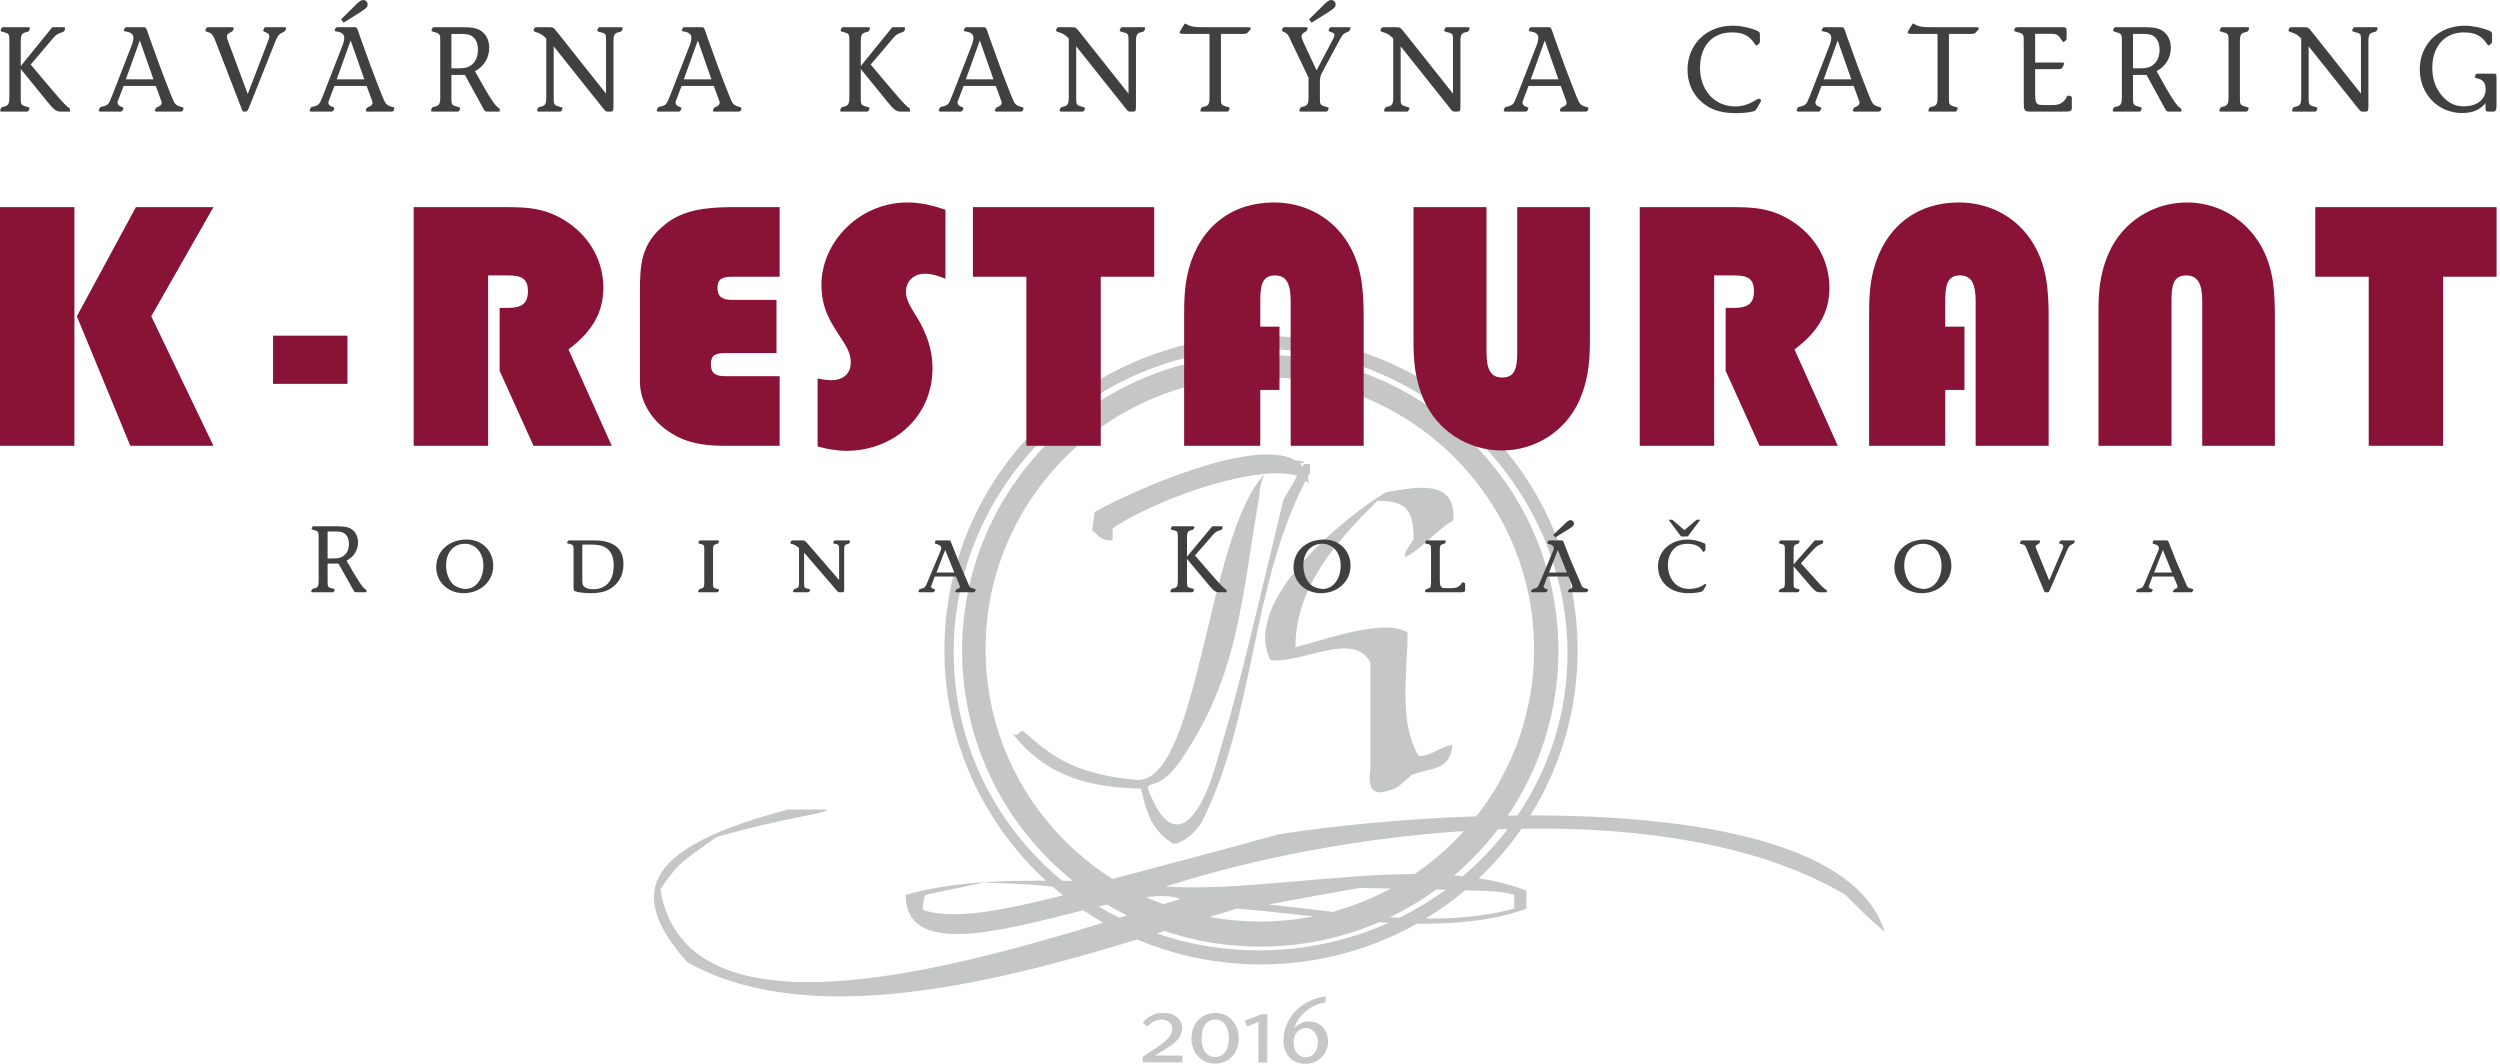
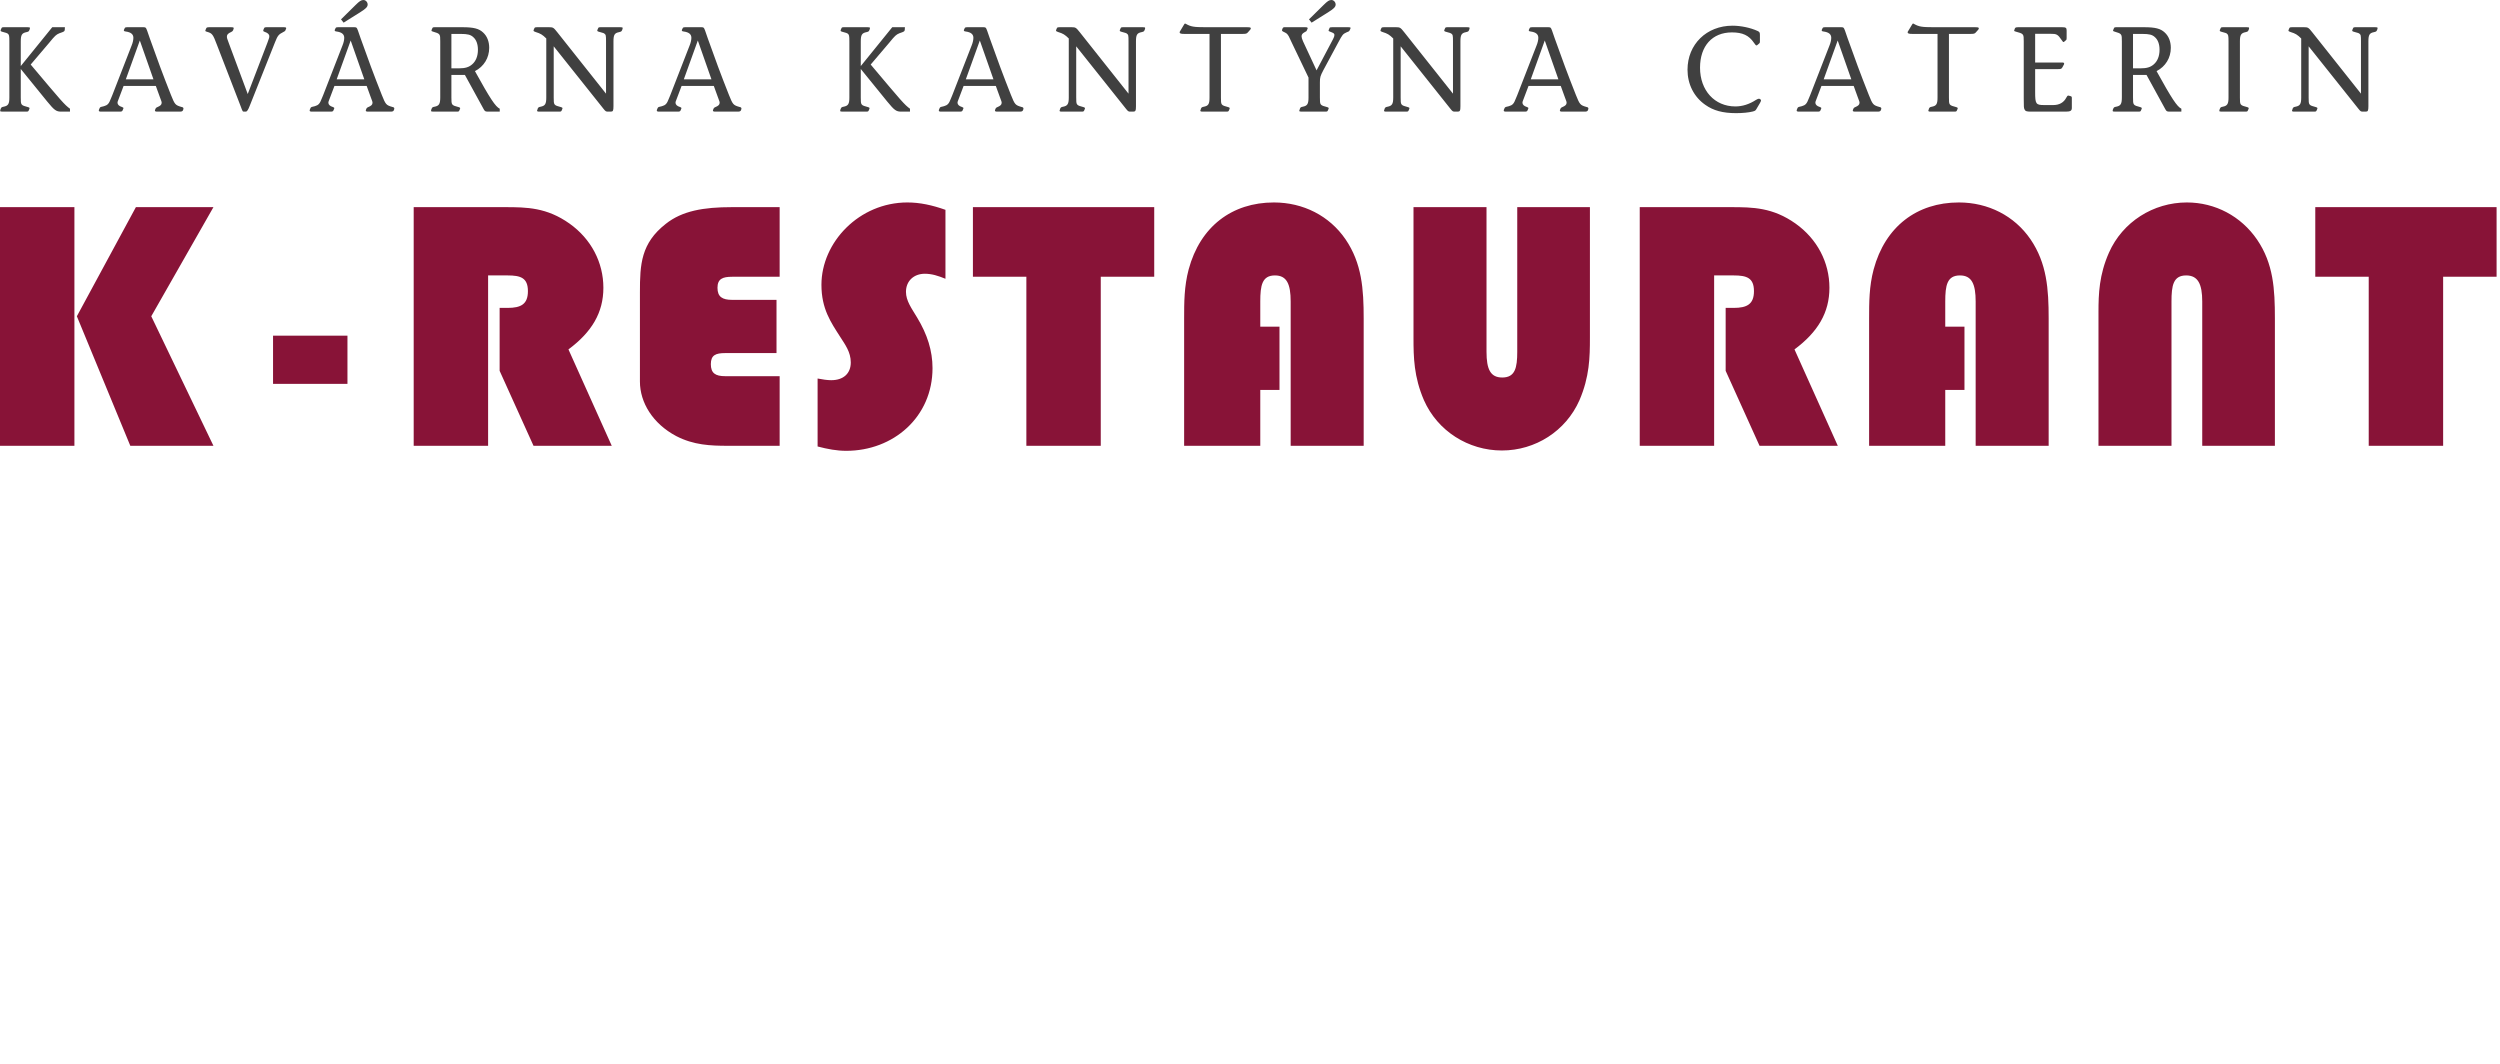
<svg xmlns="http://www.w3.org/2000/svg" width="235" height="100" viewBox="0 0 235 100" fill="none">
-   <path fill-rule="evenodd" clip-rule="evenodd" d="M127.804 83.468C124.806 83.985 122.038 84.502 119.27 85.02C121.204 85.223 123.216 85.48 125.263 85.713C127.183 85.189 129.015 84.451 130.729 83.525L127.804 83.468ZM130.658 86.218C130.957 86.237 131.255 86.254 131.554 86.269C133.084 85.514 134.536 84.629 135.895 83.635L135.013 83.614C133.649 84.606 132.193 85.48 130.658 86.218ZM134.023 86.343C136.896 86.361 139.709 86.121 142.335 85.408V84.115C141.464 83.87 141.139 83.779 137.736 83.682C136.57 84.659 135.33 85.55 134.023 86.343ZM118.536 90.655C114.409 90.655 110.478 89.821 106.905 88.312C93.485 92.407 75.981 96.83 64.607 90.452C58.379 83.468 61.378 79.459 74.063 76.096H77.754C77.754 76.484 73.602 76.872 67.374 78.682C63.684 81.269 63.684 81.269 62.07 83.597C64.424 97.796 88.161 91.481 103.711 86.733C103.07 86.366 102.444 85.976 101.833 85.565C94.234 87.458 85.135 90.076 85.135 84.115C89.41 82.916 93.804 82.769 98.315 82.784C92.449 77.386 88.776 69.674 88.776 61.11C88.776 44.796 102.103 31.565 118.536 31.565C134.971 31.565 148.298 44.796 148.298 61.11C148.298 66.809 146.669 72.132 143.852 76.646C159.066 76.643 174.536 79.094 177.163 87.606C175.779 86.443 174.626 85.278 173.473 84.115C165.547 79.415 154.452 77.71 143.027 77.895C141.849 79.586 140.499 81.15 139 82.559C140.591 82.806 142.098 83.18 143.488 83.727V85.408C140.493 86.527 136.927 86.865 133.196 86.825C128.868 89.263 123.866 90.655 118.536 90.655ZM99.926 84.164C99.601 83.905 99.282 83.639 98.969 83.368C97.743 83.175 96.365 83.116 92.514 82.95C90.669 83.338 88.825 83.727 86.98 84.115C86.749 84.631 86.749 85.149 86.749 85.537C90.231 86.685 96.076 85.081 99.926 84.164ZM118.322 89.334C114.948 89.334 111.725 88.774 108.737 87.747L109.47 87.519C112.294 88.468 115.318 88.984 118.463 88.984C122.431 88.984 126.206 88.163 129.626 86.686C129.934 86.706 130.243 86.724 130.55 86.74C126.833 88.404 122.691 89.334 118.322 89.334ZM105.213 86.272C104.553 85.942 103.909 85.588 103.281 85.21C103.542 85.148 103.801 85.088 104.057 85.028C104.667 85.392 105.292 85.733 105.932 86.051L105.213 86.272ZM101.241 83.864L101.206 83.839L101.279 83.856L101.241 83.864ZM99.853 82.793C93.586 77.644 89.646 69.92 89.646 61.32C89.646 45.907 102.368 32.792 118.394 32.792C134.42 32.792 147.345 46.011 147.345 61.423C147.345 67.041 145.616 72.271 142.645 76.651C142.342 76.653 142.041 76.657 141.739 76.662C144.74 72.232 146.491 66.898 146.491 61.16C146.491 45.796 133.94 33.337 118.463 33.337C102.988 33.337 90.437 45.796 90.437 61.16C90.437 69.902 94.501 77.702 100.855 82.803L99.853 82.793ZM141.728 77.924C140.487 79.548 139.07 81.037 137.501 82.367C137.233 82.34 136.963 82.314 136.691 82.293C138.214 80.997 139.594 79.542 140.808 77.955C141.114 77.943 141.421 77.933 141.728 77.924ZM118.423 35.435C132.659 35.435 144.204 46.897 144.204 61.031C144.204 66.948 142.18 72.398 138.78 76.733C131.76 76.97 125.115 77.657 120.192 78.424C114.919 79.902 109.646 81.263 104.571 82.62C97.398 78.074 92.641 70.102 92.641 61.031C92.641 46.897 104.186 35.435 118.423 35.435ZM137.613 78.119C136.236 79.642 134.677 81 132.971 82.16C125.215 82.18 116.523 83.771 109.583 83.338C117.549 80.77 127.536 78.781 137.613 78.119ZM123.462 86.135C121.832 86.456 120.147 86.625 118.423 86.625C116.81 86.625 115.232 86.477 113.702 86.196C114.595 85.918 115.454 85.653 116.272 85.408C118.496 85.581 120.936 85.866 123.462 86.135ZM109.351 84.994C108.809 84.791 108.275 84.572 107.751 84.335C109.111 84.17 110.227 84.187 110.966 84.502C110.454 84.656 109.912 84.821 109.351 84.994ZM130.366 74.363C129.173 74.725 128.508 74.311 128.825 72.19V62.289C127.285 59.23 122.258 62.45 119.42 62.048C116.663 56.574 126.231 48.686 130.285 46.271C132.799 45.868 136.934 44.822 136.61 48.928C134.906 49.894 133.609 51.664 132.068 52.388C132.068 51.905 132.068 51.905 132.879 50.698C132.879 47.881 132.15 47.076 129.474 47.076C125.663 50.859 121.772 55.125 121.772 60.84C124.123 60.276 130.123 58.023 132.312 59.472C132.312 63.094 131.421 67.924 133.366 71.063C134.582 71.063 135.393 70.177 136.528 70.016C136.285 72.431 134.744 72.109 132.717 72.833C131.258 74.121 131.258 74.121 130.366 74.363ZM110.096 79.192C108.15 77.905 107.745 76.214 107.258 74.121C100.179 74.046 97.182 71.45 95.238 69.014C95.894 69.27 95.81 68.416 96.319 68.85C98.544 70.744 100.647 72.785 106.967 73.325C112.758 73.234 113.419 50.271 118.891 44.547C114.569 44.942 108.101 47.315 104.588 49.665V50.804C103.588 50.825 103.434 50.519 102.665 49.861C102.742 49.314 102.819 48.766 102.896 48.13C106.205 46.244 117.872 41.013 121.759 43.271C122.023 43.287 122.297 43.336 122.58 43.418C122.548 43.541 122.385 43.558 122.141 43.54C122.253 43.634 122.355 43.737 122.447 43.85L122.582 43.615H123.15V44.42C123.074 44.555 123 44.691 122.926 44.827C122.978 45.033 123.013 45.254 123.025 45.495C122.949 45.376 122.854 45.268 122.744 45.171C117.581 55.026 117.996 67.213 113.015 77.18C112.026 78.888 110.323 79.613 110.096 79.192ZM118.894 44.547C118.616 45.033 118.42 45.722 118.364 46.697C116.742 55.954 116.501 63.014 111.474 70.741C109.257 74.32 108.121 73.389 107.877 74.033C110.012 79.964 112.589 77.602 114.231 72.109C116.42 64.623 116.42 64.623 120.636 46.995L121.938 44.734C121.174 44.481 120.121 44.435 118.894 44.547Z" fill="#C5C6C6" />
  <path d="M0 41.905H6.995V19.472H0V41.905ZM12.249 41.905H20.064L14.219 29.729L20.064 19.472H12.774L7.225 29.729L12.249 41.905ZM25.666 36.084H32.661V31.554H25.666V36.084ZM46.965 28.942V34.858L50.151 41.905H57.505L53.434 32.844C55.634 31.208 56.718 29.383 56.718 27.054C56.718 24.664 55.568 22.461 53.532 21.014C51.397 19.503 49.526 19.472 47.457 19.472H38.887V41.905H45.882V25.89H47.72C48.935 25.89 49.624 26.111 49.624 27.369C49.624 28.596 48.968 28.942 47.72 28.942H46.965ZM73.287 41.905V35.361H68.164C67.245 35.361 66.819 35.077 66.819 34.228C66.819 33.379 67.278 33.19 68.164 33.19H72.992V28.187H68.822C67.903 28.187 67.443 27.904 67.443 27.054C67.443 26.205 67.935 26.016 68.822 26.016H73.287V19.472H68.788C66.129 19.472 64.126 19.818 62.582 21.044C60.251 22.869 60.153 24.852 60.153 27.463V35.864C60.153 37.846 61.367 39.829 63.568 40.993C65.21 41.842 66.785 41.905 68.427 41.905H73.287ZM76.854 41.968C77.806 42.219 78.66 42.377 79.547 42.377C83.98 42.377 87.657 39.199 87.657 34.605C87.657 32.969 87.165 31.428 86.213 29.855C85.687 28.974 85.161 28.282 85.161 27.432C85.161 26.425 85.884 25.733 86.936 25.733C87.592 25.733 88.183 25.922 88.873 26.205V19.724C87.625 19.283 86.475 19.031 85.294 19.031C80.761 19.031 77.215 22.776 77.215 26.771C77.215 29.037 78.102 30.295 78.988 31.679C79.448 32.403 79.973 33.095 79.973 34.071C79.973 35.109 79.284 35.738 78.134 35.738C77.774 35.738 77.346 35.675 76.854 35.581V41.968ZM91.454 26.016H96.478V41.905H103.472V26.016H108.497V19.472H91.454V26.016ZM111.308 41.905H118.466V36.651H120.272V30.704H118.466V28.344C118.466 26.834 118.63 25.89 119.845 25.89C120.962 25.89 121.323 26.708 121.323 28.344V41.905H128.186V29.949C128.186 27.18 128.022 24.758 126.478 22.492C124.968 20.289 122.505 19.031 119.747 19.031C115.807 19.031 112.818 21.297 111.734 25.324C111.308 26.928 111.308 28.439 111.308 29.949V41.905ZM149.452 19.472H142.621V33.064C142.621 34.574 142.424 35.486 141.209 35.486C140.093 35.486 139.732 34.7 139.732 33.064V19.472H132.869V31.774C132.869 33.568 132.901 35.423 133.854 37.627C135.135 40.521 138.024 42.346 141.177 42.346C144.329 42.346 147.186 40.521 148.466 37.627C149.418 35.423 149.452 33.568 149.452 31.774V19.472ZM162.212 28.942V34.858L165.397 41.905H172.753L168.682 32.844C170.882 31.208 171.966 29.383 171.966 27.054C171.966 24.664 170.816 22.461 168.78 21.014C166.645 19.503 164.773 19.472 162.705 19.472H154.135V41.905H161.129V25.89H162.968C164.183 25.89 164.872 26.111 164.872 27.369C164.872 28.596 164.216 28.942 162.968 28.942H162.212ZM175.696 41.905H182.854V36.651H184.66V30.704H182.854V28.344C182.854 26.834 183.018 25.89 184.234 25.89C185.35 25.89 185.712 26.708 185.712 28.344V41.905H192.574V29.949C192.574 27.18 192.41 24.758 190.867 22.492C189.356 20.289 186.893 19.031 184.135 19.031C180.195 19.031 177.206 21.297 176.123 25.324C175.696 26.928 175.696 28.439 175.696 29.949V41.905ZM197.257 41.905H204.12V28.344C204.12 26.834 204.284 25.89 205.5 25.89C206.616 25.89 207.01 26.708 207.01 28.344V41.905H213.84V29.949C213.84 27.18 213.709 24.789 212.165 22.523C210.655 20.321 208.224 19.031 205.565 19.031C202.412 19.031 199.523 20.856 198.242 23.75C197.323 25.827 197.257 27.62 197.257 29.32V41.905ZM217.636 26.016H222.66V41.905H229.655V26.016H234.679V19.472H217.636V26.016Z" fill="#881337" />
  <path d="M1.952 6.211V3.89C1.952 3.284 2.058 3.105 2.488 3.022C2.675 2.974 2.698 2.963 2.756 2.844L2.803 2.725C2.815 2.701 2.815 2.664 2.815 2.641C2.815 2.57 2.768 2.558 2.594 2.558H0.391C0.193 2.558 0.17 2.57 0.123 2.688L0.076 2.796C0.064 2.831 0.053 2.855 0.053 2.879C0.053 2.915 0.087 2.95 0.17 2.974C0.635 3.105 0.647 3.105 0.717 3.153C0.857 3.26 0.88 3.343 0.88 3.89V9.161C0.88 9.767 0.775 9.946 0.344 10.029C0.158 10.065 0.134 10.089 0.076 10.207L0.03 10.326C0.018 10.35 0.018 10.387 0.018 10.41C0.018 10.482 0.064 10.493 0.24 10.493H2.442C2.628 10.493 2.663 10.482 2.709 10.363L2.756 10.255C2.768 10.22 2.779 10.196 2.779 10.172C2.779 10.136 2.745 10.101 2.663 10.077C1.952 9.886 1.952 9.886 1.952 9.161V6.484L4.446 9.554C5.11 10.363 5.285 10.493 5.752 10.493H6.579V10.22C6.066 9.851 5.786 9.517 2.885 6.068L4.644 3.998C5.169 3.355 5.273 3.26 5.576 3.129C6.066 2.963 6.066 2.95 6.089 2.784L6.1 2.558H4.912L1.952 6.211ZM14.648 8.078L14.997 9.042C15.195 9.565 15.195 9.565 15.195 9.673C15.195 9.839 15.067 9.957 14.799 10.065C14.694 10.113 14.671 10.125 14.624 10.207L14.565 10.363V10.398C14.565 10.469 14.635 10.493 14.799 10.493H16.862C17.083 10.493 17.152 10.469 17.199 10.363L17.235 10.267C17.246 10.243 17.246 10.22 17.246 10.196C17.235 10.113 17.188 10.077 17.059 10.053C16.477 9.886 16.43 9.827 16.069 8.923C15.323 7.043 14.729 5.437 14.077 3.593C13.797 2.784 13.797 2.772 13.75 2.688C13.692 2.582 13.645 2.558 13.471 2.558H12.025C11.781 2.558 11.746 2.57 11.7 2.701L11.653 2.796C11.641 2.82 11.641 2.844 11.641 2.855C11.641 2.915 11.7 2.95 11.827 2.963C12.317 3.033 12.538 3.224 12.538 3.557C12.538 3.748 12.48 4.022 12.375 4.271L10.557 8.946L10.417 9.28C10.243 9.744 10.114 9.886 9.776 9.981C9.672 10.005 9.566 10.029 9.486 10.053C9.403 10.089 9.392 10.101 9.357 10.183L9.299 10.326C9.287 10.35 9.287 10.374 9.287 10.387C9.287 10.469 9.357 10.493 9.52 10.493H11.244C11.431 10.493 11.489 10.469 11.524 10.374L11.571 10.267C11.606 10.183 11.606 10.183 11.606 10.172C11.606 10.125 11.559 10.089 11.454 10.053C11.198 9.981 11.046 9.827 11.046 9.66C11.046 9.601 11.057 9.541 11.104 9.435L11.617 8.078H14.648ZM14.426 7.46H11.827L13.144 3.807L14.426 7.46ZM23.287 8.84L21.527 4.105C21.341 3.616 21.329 3.569 21.329 3.438C21.329 3.248 21.435 3.141 21.749 2.998C21.853 2.939 21.865 2.927 21.912 2.844L21.947 2.736C21.959 2.712 21.97 2.688 21.97 2.664C21.97 2.57 21.923 2.558 21.656 2.558H19.698C19.477 2.558 19.418 2.582 19.384 2.664L19.314 2.831C19.301 2.855 19.301 2.868 19.301 2.879C19.301 2.939 19.36 2.974 19.488 2.998C19.942 3.129 20.024 3.236 20.386 4.2L22.634 10.018C22.809 10.493 22.809 10.493 22.95 10.493H23.1C23.217 10.493 23.322 10.35 23.485 9.922L25.851 3.974C26.107 3.332 26.188 3.236 26.655 2.998C26.784 2.939 26.807 2.915 26.841 2.82L26.888 2.712L26.9 2.664C26.911 2.582 26.853 2.558 26.655 2.558H25.117C24.884 2.558 24.86 2.57 24.814 2.677L24.767 2.784C24.756 2.831 24.744 2.855 24.744 2.879C24.744 2.927 24.779 2.963 24.86 2.986C25.175 3.093 25.314 3.224 25.314 3.402C25.314 3.534 25.314 3.534 25.14 4.009L23.287 8.84ZM34.468 8.078L34.816 9.042C35.015 9.565 35.015 9.565 35.015 9.673C35.015 9.839 34.886 9.957 34.619 10.065C34.514 10.113 34.49 10.125 34.444 10.207L34.386 10.363V10.398C34.386 10.469 34.455 10.493 34.619 10.493H36.681C36.903 10.493 36.972 10.469 37.02 10.363L37.054 10.267C37.066 10.243 37.066 10.22 37.066 10.196C37.054 10.113 37.007 10.077 36.88 10.053C36.297 9.886 36.25 9.827 35.889 8.923C35.143 7.043 34.549 5.437 33.896 3.593C33.616 2.784 33.616 2.772 33.57 2.688C33.512 2.582 33.465 2.558 33.291 2.558H31.845C31.601 2.558 31.565 2.57 31.519 2.701L31.472 2.796C31.461 2.82 31.461 2.844 31.461 2.855C31.461 2.915 31.519 2.95 31.647 2.963C32.136 3.033 32.358 3.224 32.358 3.557C32.358 3.748 32.3 4.022 32.195 4.271L30.377 8.946L30.237 9.28C30.062 9.744 29.934 9.886 29.597 9.981C29.491 10.005 29.387 10.029 29.305 10.053C29.223 10.089 29.211 10.101 29.177 10.183L29.118 10.326C29.107 10.35 29.107 10.374 29.107 10.387C29.107 10.469 29.177 10.493 29.34 10.493H31.065C31.251 10.493 31.309 10.469 31.344 10.374L31.391 10.267C31.425 10.183 31.425 10.183 31.425 10.172C31.425 10.125 31.379 10.089 31.274 10.053C31.018 9.981 30.867 9.827 30.867 9.66C30.867 9.601 30.878 9.541 30.924 9.435L31.437 8.078H34.468ZM34.246 7.46H31.647L32.964 3.807L34.246 7.46ZM32.3 2.13L33.908 1.119C34.386 0.821 34.56 0.642 34.56 0.428C34.56 0.202 34.374 0 34.165 0C33.955 0 33.803 0.095 33.418 0.476L32.055 1.82L32.3 2.13ZM43.701 7.043L45.461 10.255C45.578 10.469 45.625 10.493 45.892 10.493H46.976V10.22C46.568 10.018 46.078 9.28 44.645 6.686C45.485 6.258 45.985 5.437 45.985 4.497C45.985 3.902 45.788 3.391 45.402 3.046C45.018 2.688 44.517 2.558 43.468 2.558H40.893C40.694 2.558 40.672 2.57 40.624 2.688L40.578 2.796C40.567 2.831 40.556 2.855 40.556 2.879C40.556 2.915 40.59 2.939 40.672 2.963C41.383 3.176 41.383 3.176 41.383 3.89V9.149C41.383 9.767 41.277 9.946 40.857 10.029C40.66 10.065 40.636 10.089 40.578 10.207L40.532 10.326C40.52 10.35 40.52 10.387 40.52 10.41C40.52 10.482 40.567 10.493 40.741 10.493H42.92C43.118 10.493 43.141 10.482 43.188 10.363L43.235 10.255C43.247 10.22 43.258 10.196 43.258 10.172C43.258 10.136 43.224 10.101 43.141 10.077C42.431 9.886 42.431 9.886 42.431 9.149V7.043H43.701ZM42.431 6.424V3.189H43.317C43.946 3.189 44.238 3.26 44.482 3.486C44.774 3.736 44.925 4.152 44.925 4.675C44.925 5.27 44.738 5.747 44.377 6.055C44.074 6.317 43.725 6.424 43.141 6.424H42.431ZM51.35 9.161C51.35 9.767 51.246 9.946 50.826 10.029C50.639 10.065 50.605 10.089 50.546 10.207L50.512 10.326C50.488 10.35 50.488 10.387 50.488 10.41C50.488 10.469 50.535 10.493 50.709 10.493H52.539C52.726 10.493 52.76 10.482 52.807 10.363L52.853 10.255C52.866 10.22 52.877 10.183 52.877 10.172C52.877 10.136 52.842 10.101 52.76 10.077C52.049 9.886 52.049 9.886 52.049 9.161V4.354L56.722 10.22C56.909 10.458 56.967 10.493 57.119 10.493H57.41C57.62 10.493 57.666 10.41 57.666 9.981V3.89C57.666 3.271 57.771 3.105 58.191 3.022C58.389 2.974 58.412 2.963 58.471 2.844L58.518 2.725C58.529 2.701 58.529 2.664 58.529 2.641C58.529 2.57 58.482 2.558 58.308 2.558H56.478C56.28 2.558 56.257 2.57 56.21 2.688L56.163 2.796C56.151 2.831 56.14 2.868 56.14 2.879C56.14 2.915 56.175 2.95 56.257 2.974C56.722 3.105 56.734 3.105 56.804 3.153C56.955 3.26 56.967 3.332 56.967 3.89V8.804L52.387 3.033C52.039 2.594 51.992 2.558 51.618 2.558H50.569C50.313 2.558 50.267 2.57 50.232 2.653L50.162 2.82L50.15 2.868C50.15 2.927 50.219 2.974 50.348 3.01C50.815 3.153 50.989 3.26 51.35 3.616V9.161ZM67.099 8.078L67.448 9.042C67.646 9.565 67.646 9.565 67.646 9.673C67.646 9.839 67.518 9.957 67.25 10.065C67.145 10.113 67.122 10.125 67.076 10.207L67.017 10.363V10.398C67.017 10.469 67.087 10.493 67.25 10.493H69.313C69.534 10.493 69.604 10.469 69.651 10.363L69.685 10.267C69.697 10.243 69.697 10.22 69.697 10.196C69.685 10.113 69.639 10.077 69.511 10.053C68.928 9.886 68.881 9.827 68.52 8.923C67.774 7.043 67.18 5.437 66.527 3.593C66.248 2.784 66.248 2.772 66.201 2.688C66.143 2.582 66.096 2.558 65.922 2.558H64.476C64.232 2.558 64.197 2.57 64.15 2.701L64.103 2.796C64.092 2.82 64.092 2.844 64.092 2.855C64.092 2.915 64.15 2.95 64.278 2.963C64.769 3.033 64.99 3.224 64.99 3.557C64.99 3.748 64.931 4.022 64.826 4.271L63.008 8.946L62.869 9.28C62.694 9.744 62.565 9.886 62.228 9.981C62.122 10.005 62.018 10.029 61.936 10.053C61.855 10.089 61.843 10.101 61.808 10.183L61.749 10.326C61.738 10.35 61.738 10.374 61.738 10.387C61.738 10.469 61.808 10.493 61.971 10.493H63.696C63.882 10.493 63.941 10.469 63.976 10.374L64.022 10.267C64.056 10.183 64.056 10.183 64.056 10.172C64.056 10.125 64.01 10.089 63.906 10.053C63.649 9.981 63.498 9.827 63.498 9.66C63.498 9.601 63.509 9.541 63.556 9.435L64.069 8.078H67.099ZM66.877 7.46H64.278L65.596 3.807L66.877 7.46ZM80.913 6.211V3.89C80.913 3.284 81.018 3.105 81.448 3.022C81.635 2.974 81.658 2.963 81.717 2.844L81.764 2.725C81.775 2.701 81.775 2.664 81.775 2.641C81.775 2.57 81.728 2.558 81.554 2.558H79.351C79.153 2.558 79.13 2.57 79.083 2.688L79.037 2.796C79.025 2.831 79.013 2.855 79.013 2.879C79.013 2.915 79.048 2.95 79.13 2.974C79.596 3.105 79.607 3.105 79.677 3.153C79.817 3.26 79.841 3.343 79.841 3.89V9.161C79.841 9.767 79.736 9.946 79.304 10.029C79.118 10.065 79.094 10.089 79.037 10.207L78.99 10.326C78.978 10.35 78.978 10.387 78.978 10.41C78.978 10.482 79.025 10.493 79.2 10.493H81.402C81.588 10.493 81.624 10.482 81.67 10.363L81.717 10.255C81.728 10.22 81.74 10.196 81.74 10.172C81.74 10.136 81.705 10.101 81.624 10.077C80.913 9.886 80.913 9.886 80.913 9.161V6.484L83.406 9.554C84.071 10.363 84.245 10.493 84.712 10.493H85.539V10.22C85.026 9.851 84.746 9.517 81.845 6.068L83.605 3.998C84.129 3.355 84.234 3.26 84.537 3.129C85.026 2.963 85.026 2.95 85.049 2.784L85.062 2.558H83.872L80.913 6.211ZM93.608 8.078L93.957 9.042C94.155 9.565 94.155 9.565 94.155 9.673C94.155 9.839 94.027 9.957 93.76 10.065C93.654 10.113 93.631 10.125 93.584 10.207L93.527 10.363V10.398C93.527 10.469 93.596 10.493 93.76 10.493H95.822C96.043 10.493 96.112 10.469 96.159 10.363L96.195 10.267C96.206 10.243 96.206 10.22 96.206 10.196C96.195 10.113 96.148 10.077 96.02 10.053C95.437 9.886 95.391 9.827 95.029 8.923C94.284 7.043 93.69 5.437 93.037 3.593C92.757 2.784 92.757 2.772 92.711 2.688C92.653 2.582 92.606 2.558 92.431 2.558H90.986C90.74 2.558 90.706 2.57 90.659 2.701L90.613 2.796C90.602 2.82 90.602 2.844 90.602 2.855C90.602 2.915 90.659 2.95 90.787 2.963C91.277 3.033 91.499 3.224 91.499 3.557C91.499 3.748 91.44 4.022 91.336 4.271L89.517 8.946L89.378 9.28C89.203 9.744 89.075 9.886 88.736 9.981C88.632 10.005 88.527 10.029 88.445 10.053C88.364 10.089 88.352 10.101 88.317 10.183L88.259 10.326C88.248 10.35 88.248 10.374 88.248 10.387C88.248 10.469 88.317 10.493 88.481 10.493H90.205C90.392 10.493 90.45 10.469 90.485 10.374L90.531 10.267C90.566 10.183 90.566 10.183 90.566 10.172C90.566 10.125 90.519 10.089 90.415 10.053C90.159 9.981 90.006 9.827 90.006 9.66C90.006 9.601 90.019 9.541 90.065 9.435L90.578 8.078H93.608ZM93.386 7.46H90.787L92.104 3.807L93.386 7.46ZM100.465 9.161C100.465 9.767 100.359 9.946 99.941 10.029C99.754 10.065 99.719 10.089 99.661 10.207L99.625 10.326C99.602 10.35 99.602 10.387 99.602 10.41C99.602 10.469 99.649 10.493 99.824 10.493H101.653C101.839 10.493 101.875 10.482 101.922 10.363L101.968 10.255C101.98 10.22 101.992 10.183 101.992 10.172C101.992 10.136 101.956 10.101 101.875 10.077C101.164 9.886 101.164 9.886 101.164 9.161V4.354L105.837 10.22C106.023 10.458 106.081 10.493 106.233 10.493H106.524C106.734 10.493 106.781 10.41 106.781 9.981V3.89C106.781 3.271 106.885 3.105 107.305 3.022C107.503 2.974 107.527 2.963 107.585 2.844L107.631 2.725C107.643 2.701 107.643 2.664 107.643 2.641C107.643 2.57 107.597 2.558 107.421 2.558H105.592C105.394 2.558 105.37 2.57 105.324 2.688L105.277 2.796C105.266 2.831 105.254 2.868 105.254 2.879C105.254 2.915 105.289 2.95 105.37 2.974C105.837 3.105 105.848 3.105 105.918 3.153C106.07 3.26 106.081 3.332 106.081 3.89V8.804L101.502 3.033C101.152 2.594 101.105 2.558 100.732 2.558H99.684C99.428 2.558 99.381 2.57 99.345 2.653L99.275 2.82L99.265 2.868C99.265 2.927 99.334 2.974 99.462 3.01C99.929 3.153 100.103 3.26 100.465 3.616V9.161ZM113.695 3.189V9.161C113.695 9.78 113.591 9.946 113.172 10.029C112.985 10.065 112.949 10.089 112.892 10.207L112.857 10.326C112.833 10.35 112.833 10.387 112.833 10.41C112.833 10.469 112.892 10.493 113.055 10.493H115.257C115.443 10.493 115.479 10.482 115.525 10.363L115.572 10.255C115.583 10.22 115.595 10.196 115.595 10.172C115.595 10.136 115.56 10.101 115.479 10.077C114.768 9.886 114.768 9.886 114.768 9.161V3.189H116.69C117.122 3.189 117.192 3.176 117.308 3.033L117.517 2.796C117.553 2.748 117.576 2.712 117.576 2.677C117.576 2.57 117.517 2.558 117.133 2.558H113.346C112.215 2.558 111.948 2.51 111.481 2.248C111.447 2.225 111.423 2.213 111.4 2.213C111.365 2.213 111.354 2.225 111.295 2.319L110.945 2.903C110.887 2.998 110.887 2.998 110.887 3.033C110.887 3.153 111.004 3.189 111.354 3.189H113.695ZM123.757 6.614L122.487 3.89C122.393 3.677 122.347 3.521 122.347 3.415C122.347 3.26 122.428 3.141 122.603 3.046C122.731 2.974 122.778 2.95 122.79 2.939C122.824 2.903 122.837 2.891 122.86 2.808L122.918 2.701V2.653C122.907 2.57 122.871 2.558 122.627 2.558H120.716C120.634 2.57 120.61 2.582 120.576 2.641L120.517 2.796C120.506 2.808 120.506 2.831 120.506 2.855C120.506 2.891 120.54 2.927 120.599 2.963C120.972 3.141 120.983 3.153 121.146 3.415L121.438 4.033L123 7.293V9.161C123 9.767 122.895 9.946 122.464 10.029C122.277 10.065 122.253 10.089 122.196 10.207L122.16 10.326C122.137 10.35 122.137 10.387 122.137 10.41C122.137 10.482 122.184 10.493 122.358 10.493H124.561C124.747 10.493 124.782 10.482 124.829 10.363L124.875 10.255C124.887 10.22 124.899 10.196 124.899 10.172C124.899 10.136 124.864 10.101 124.782 10.077C124.071 9.886 124.071 9.886 124.071 9.161V7.757C124.071 7.257 124.107 7.15 124.398 6.591L125.831 3.926C126.169 3.295 126.239 3.189 126.542 3.057C126.612 3.033 126.74 2.974 126.786 2.95C126.833 2.915 126.856 2.891 126.892 2.796L126.938 2.701C126.949 2.677 126.949 2.664 126.949 2.641C126.949 2.57 126.926 2.558 126.752 2.558H125.225L125.074 2.57C125.015 2.57 124.992 2.582 124.968 2.653L124.899 2.82C124.887 2.831 124.887 2.855 124.887 2.879C124.887 2.915 124.922 2.927 124.992 2.963C125.401 3.117 125.435 3.153 125.435 3.295C125.435 3.391 125.401 3.497 125.307 3.677L123.757 6.614ZM123.291 2.13L124.899 1.119C125.377 0.821 125.551 0.642 125.551 0.428C125.551 0.202 125.365 0 125.155 0C124.945 0 124.794 0.095 124.41 0.476L123.046 1.82L123.291 2.13ZM130.963 9.161C130.963 9.767 130.858 9.946 130.439 10.029C130.252 10.065 130.218 10.089 130.159 10.207L130.124 10.326C130.101 10.35 130.101 10.387 130.101 10.41C130.101 10.469 130.148 10.493 130.322 10.493H132.152C132.338 10.493 132.373 10.482 132.42 10.363L132.466 10.255C132.479 10.22 132.49 10.183 132.49 10.172C132.49 10.136 132.455 10.101 132.373 10.077C131.662 9.886 131.662 9.886 131.662 9.161V4.354L136.335 10.22C136.521 10.458 136.58 10.493 136.731 10.493H137.023C137.233 10.493 137.28 10.41 137.28 9.981V3.89C137.28 3.271 137.384 3.105 137.804 3.022C138.001 2.974 138.025 2.963 138.084 2.844L138.13 2.725C138.141 2.701 138.141 2.664 138.141 2.641C138.141 2.57 138.095 2.558 137.92 2.558H136.091C135.893 2.558 135.87 2.57 135.823 2.688L135.776 2.796C135.764 2.831 135.753 2.868 135.753 2.879C135.753 2.915 135.788 2.95 135.87 2.974C136.335 3.105 136.347 3.105 136.417 3.153C136.568 3.26 136.58 3.332 136.58 3.89V8.804L132 3.033C131.651 2.594 131.604 2.558 131.232 2.558H130.182C129.926 2.558 129.879 2.57 129.844 2.653L129.775 2.82L129.763 2.868C129.763 2.927 129.832 2.974 129.961 3.01C130.428 3.153 130.602 3.26 130.963 3.616V9.161ZM146.712 8.078L147.06 9.042C147.259 9.565 147.259 9.565 147.259 9.673C147.259 9.839 147.13 9.957 146.863 10.065C146.759 10.113 146.735 10.125 146.688 10.207L146.63 10.363V10.398C146.63 10.469 146.7 10.493 146.863 10.493H148.926C149.147 10.493 149.217 10.469 149.264 10.363L149.298 10.267C149.31 10.243 149.31 10.22 149.31 10.196C149.298 10.113 149.251 10.077 149.124 10.053C148.541 9.886 148.494 9.827 148.133 8.923C147.387 7.043 146.793 5.437 146.14 3.593C145.86 2.784 145.86 2.772 145.813 2.688C145.756 2.582 145.709 2.558 145.535 2.558H144.089C143.845 2.558 143.809 2.57 143.763 2.701L143.716 2.796C143.705 2.82 143.705 2.844 143.705 2.855C143.705 2.915 143.763 2.95 143.891 2.963C144.381 3.033 144.602 3.224 144.602 3.557C144.602 3.748 144.544 4.022 144.439 4.271L142.621 8.946L142.481 9.28C142.307 9.744 142.178 9.886 141.841 9.981C141.735 10.005 141.631 10.029 141.549 10.053C141.467 10.089 141.455 10.101 141.421 10.183L141.362 10.326C141.351 10.35 141.351 10.374 141.351 10.387C141.351 10.469 141.421 10.493 141.584 10.493H143.308C143.495 10.493 143.553 10.469 143.588 10.374L143.635 10.267C143.669 10.183 143.669 10.183 143.669 10.172C143.669 10.125 143.623 10.089 143.518 10.053C143.262 9.981 143.111 9.827 143.111 9.66C143.111 9.601 143.122 9.541 143.168 9.435L143.682 8.078H146.712ZM146.49 7.46H143.891L145.208 3.807L146.49 7.46ZM165.432 3.284C165.432 3.057 165.396 2.998 165.222 2.915C164.546 2.605 163.637 2.415 162.856 2.415C160.42 2.415 158.626 4.164 158.626 6.556C158.626 7.912 159.232 9.113 160.293 9.851C161.061 10.398 161.947 10.636 163.205 10.636C163.788 10.636 164.394 10.576 164.755 10.482C164.977 10.422 165.012 10.398 165.093 10.267L165.443 9.673C165.501 9.554 165.536 9.494 165.536 9.446C165.536 9.363 165.432 9.28 165.338 9.28C165.268 9.28 165.222 9.304 165.07 9.387C164.429 9.803 163.777 10.005 163.124 10.005C161.178 10.005 159.803 8.506 159.803 6.365C159.803 4.319 160.957 3.046 162.798 3.046C163.8 3.046 164.394 3.319 164.872 4.022C165.001 4.211 165.058 4.271 165.105 4.271C165.129 4.271 165.152 4.259 165.175 4.247L165.326 4.117C165.419 4.045 165.432 4.022 165.432 3.855V3.284ZM174.247 8.078L174.595 9.042C174.794 9.565 174.794 9.565 174.794 9.673C174.794 9.839 174.665 9.957 174.398 10.065C174.293 10.113 174.27 10.125 174.223 10.207L174.164 10.363V10.398C174.164 10.469 174.234 10.493 174.398 10.493H176.461C176.682 10.493 176.751 10.469 176.798 10.363L176.832 10.267C176.845 10.243 176.845 10.22 176.845 10.196C176.832 10.113 176.786 10.077 176.658 10.053C176.075 9.886 176.028 9.827 175.668 8.923C174.922 7.043 174.327 5.437 173.675 3.593C173.396 2.784 173.396 2.772 173.349 2.688C173.29 2.582 173.244 2.558 173.069 2.558H171.624C171.379 2.558 171.344 2.57 171.297 2.701L171.251 2.796C171.24 2.82 171.24 2.844 171.24 2.855C171.24 2.915 171.297 2.95 171.426 2.963C171.916 3.033 172.137 3.224 172.137 3.557C172.137 3.748 172.079 4.022 171.974 4.271L170.156 8.946L170.016 9.28C169.842 9.744 169.713 9.886 169.375 9.981C169.27 10.005 169.165 10.029 169.083 10.053C169.002 10.089 168.991 10.101 168.955 10.183L168.898 10.326C168.885 10.35 168.885 10.374 168.885 10.387C168.885 10.469 168.955 10.493 169.119 10.493H170.843C171.03 10.493 171.088 10.469 171.123 10.374L171.17 10.267C171.205 10.183 171.205 10.183 171.205 10.172C171.205 10.125 171.158 10.089 171.053 10.053C170.796 9.981 170.645 9.827 170.645 9.66C170.645 9.601 170.656 9.541 170.703 9.435L171.216 8.078H174.247ZM174.025 7.46H171.426L172.743 3.807L174.025 7.46ZM182.128 3.189V9.161C182.128 9.78 182.023 9.946 181.604 10.029C181.418 10.065 181.382 10.089 181.324 10.207L181.289 10.326C181.266 10.35 181.266 10.387 181.266 10.41C181.266 10.469 181.324 10.493 181.488 10.493H183.69C183.876 10.493 183.912 10.482 183.958 10.363L184.005 10.255C184.016 10.22 184.028 10.196 184.028 10.172C184.028 10.136 183.993 10.101 183.912 10.077C183.2 9.886 183.2 9.886 183.2 9.161V3.189H185.123C185.554 3.189 185.624 3.176 185.74 3.033L185.95 2.796C185.986 2.748 186.009 2.712 186.009 2.677C186.009 2.57 185.95 2.558 185.566 2.558H181.779C180.648 2.558 180.381 2.51 179.914 2.248C179.879 2.225 179.856 2.213 179.832 2.213C179.798 2.213 179.785 2.225 179.728 2.319L179.378 2.903C179.32 2.998 179.32 2.998 179.32 3.033C179.32 3.153 179.437 3.189 179.785 3.189H182.128ZM191.304 3.176H192.725C193.344 3.176 193.425 3.224 193.809 3.783C193.926 3.938 193.926 3.95 193.961 3.95C193.984 3.95 194.019 3.938 194.042 3.914L194.194 3.783C194.252 3.736 194.264 3.688 194.264 3.581V2.879C194.264 2.618 194.194 2.558 193.844 2.558H189.743C189.497 2.558 189.44 2.582 189.393 2.688L189.357 2.796C189.334 2.831 189.334 2.855 189.334 2.879C189.334 2.915 189.37 2.95 189.451 2.963C190.232 3.176 190.232 3.176 190.232 3.89V9.256C190.232 10.029 190.243 10.125 190.29 10.255C190.384 10.458 190.477 10.493 190.931 10.493H194.182C194.625 10.493 194.753 10.41 194.753 10.136V9.256C194.753 9.101 194.742 9.077 194.648 9.042L194.474 8.994C194.439 8.983 194.439 8.983 194.415 8.983C194.358 8.983 194.299 9.042 194.229 9.185C193.996 9.636 193.576 9.875 193.017 9.875H192.131C191.374 9.875 191.304 9.767 191.304 8.661V6.496H193.471C193.739 6.496 193.786 6.472 193.879 6.306L194.019 6.044C194.031 6.031 194.031 6.008 194.031 5.985C194.019 5.889 193.984 5.877 193.809 5.877H191.304V3.176ZM201.773 7.043L203.533 10.255C203.65 10.469 203.696 10.493 203.964 10.493H205.048V10.22C204.64 10.018 204.15 9.28 202.717 6.686C203.556 6.258 204.057 5.437 204.057 4.497C204.057 3.902 203.86 3.391 203.474 3.046C203.09 2.688 202.589 2.558 201.54 2.558H198.965C198.766 2.558 198.743 2.57 198.696 2.688L198.65 2.796C198.639 2.831 198.626 2.855 198.626 2.879C198.626 2.915 198.662 2.939 198.743 2.963C199.455 3.176 199.455 3.176 199.455 3.89V9.149C199.455 9.767 199.349 9.946 198.929 10.029C198.732 10.065 198.708 10.089 198.65 10.207L198.603 10.326C198.592 10.35 198.592 10.387 198.592 10.41C198.592 10.482 198.639 10.493 198.813 10.493H200.993C201.19 10.493 201.214 10.482 201.26 10.363L201.307 10.255C201.319 10.22 201.33 10.196 201.33 10.172C201.33 10.136 201.296 10.101 201.214 10.077C200.503 9.886 200.503 9.886 200.503 9.149V7.043H201.773ZM200.503 6.424V3.189H201.389C202.018 3.189 202.31 3.26 202.554 3.486C202.846 3.736 202.997 4.152 202.997 4.675C202.997 5.27 202.81 5.747 202.449 6.055C202.146 6.317 201.797 6.424 201.214 6.424H200.503ZM210.552 3.89C210.552 3.284 210.658 3.105 211.089 3.022C211.275 2.974 211.299 2.963 211.357 2.844L211.403 2.725C211.415 2.701 211.415 2.664 211.415 2.641C211.415 2.57 211.368 2.558 211.194 2.558H208.991C208.793 2.558 208.77 2.57 208.724 2.688L208.677 2.796C208.665 2.831 208.654 2.855 208.654 2.879C208.654 2.915 208.688 2.95 208.77 2.974C209.235 3.105 209.248 3.105 209.317 3.153C209.457 3.26 209.481 3.343 209.481 3.89V9.161C209.481 9.767 209.375 9.946 208.945 10.029C208.758 10.065 208.734 10.089 208.677 10.207L208.63 10.326C208.618 10.35 208.618 10.387 208.618 10.41C208.618 10.482 208.665 10.493 208.84 10.493H211.042C211.228 10.493 211.264 10.482 211.311 10.363L211.357 10.255C211.368 10.22 211.38 10.196 211.38 10.172C211.38 10.136 211.345 10.101 211.264 10.077C210.552 9.886 210.552 9.886 210.552 9.161V3.89ZM216.314 9.161C216.314 9.767 216.209 9.946 215.789 10.029C215.603 10.065 215.568 10.089 215.51 10.207L215.475 10.326C215.452 10.35 215.452 10.387 215.452 10.41C215.452 10.469 215.498 10.493 215.673 10.493H217.503C217.689 10.493 217.724 10.482 217.77 10.363L217.817 10.255C217.829 10.22 217.84 10.183 217.84 10.172C217.84 10.136 217.806 10.101 217.724 10.077C217.013 9.886 217.013 9.886 217.013 9.161V4.354L221.687 10.22C221.873 10.458 221.931 10.493 222.082 10.493H222.374C222.584 10.493 222.63 10.41 222.63 9.981V3.89C222.63 3.271 222.735 3.105 223.155 3.022C223.352 2.974 223.376 2.963 223.434 2.844L223.481 2.725C223.492 2.701 223.492 2.664 223.492 2.641C223.492 2.57 223.445 2.558 223.271 2.558H221.441C221.243 2.558 221.22 2.57 221.173 2.688L221.127 2.796C221.115 2.831 221.104 2.868 221.104 2.879C221.104 2.915 221.138 2.95 221.22 2.974C221.687 3.105 221.698 3.105 221.768 3.153C221.92 3.26 221.931 3.332 221.931 3.89V8.804L217.352 3.033C217.002 2.594 216.955 2.558 216.582 2.558H215.533C215.277 2.558 215.231 2.57 215.195 2.653L215.125 2.82L215.114 2.868C215.114 2.927 215.184 2.974 215.312 3.01C215.778 3.153 215.953 3.26 216.314 3.616V9.161Z" fill="#404040" />
-   <path d="M233.636 10.089C233.636 10.422 233.683 10.493 233.915 10.493H234.347C234.603 10.493 234.673 10.35 234.673 9.851V7.4C234.673 6.959 234.65 6.924 234.404 6.924H233.1C232.797 6.924 232.75 6.936 232.714 7.02L232.645 7.174C232.634 7.198 232.634 7.222 232.634 7.233C232.634 7.293 232.703 7.341 232.831 7.365C233.403 7.471 233.647 7.781 233.647 8.387C233.647 9.363 232.831 9.994 231.584 9.994C230.78 9.994 230.14 9.684 229.569 9.029C228.951 8.328 228.636 7.436 228.636 6.377C228.636 4.354 229.802 3.046 231.607 3.046C232.622 3.046 233.216 3.332 233.717 4.045C233.845 4.224 233.88 4.271 233.927 4.271C233.95 4.271 233.961 4.259 233.984 4.247L234.16 4.105C234.241 4.033 234.253 4.009 234.253 3.914V3.248C234.253 3.046 234.183 2.963 233.95 2.868C233.263 2.594 232.389 2.415 231.689 2.415C229.242 2.415 227.459 4.152 227.459 6.519C227.459 8.851 229.184 10.624 231.433 10.624C232.413 10.624 233.134 10.326 233.636 9.697V10.089Z" fill="#404040" />
-   <path fill-rule="evenodd" clip-rule="evenodd" d="M31.816 52.977L33.231 55.489C33.325 55.657 33.362 55.675 33.578 55.675H34.449V55.461C34.121 55.303 33.728 54.726 32.575 52.697C33.25 52.362 33.653 51.721 33.653 50.986C33.653 50.52 33.494 50.121 33.185 49.85C32.876 49.572 32.472 49.469 31.629 49.469H29.558C29.398 49.469 29.379 49.479 29.342 49.572L29.304 49.655C29.296 49.683 29.286 49.702 29.286 49.721C29.286 49.749 29.314 49.767 29.379 49.785C29.951 49.953 29.951 49.953 29.951 50.512V54.623C29.951 55.108 29.867 55.246 29.53 55.312C29.37 55.34 29.351 55.359 29.304 55.452L29.268 55.545C29.258 55.563 29.258 55.591 29.258 55.61C29.258 55.665 29.296 55.675 29.436 55.675H31.189C31.348 55.675 31.367 55.665 31.404 55.572L31.442 55.489C31.45 55.461 31.461 55.442 31.461 55.424C31.461 55.396 31.432 55.368 31.367 55.349C30.795 55.2 30.795 55.2 30.795 54.623V52.977H31.816ZM30.795 52.493V49.963H31.507C32.013 49.963 32.247 50.018 32.444 50.194C32.679 50.39 32.801 50.716 32.801 51.125C32.801 51.59 32.65 51.963 32.36 52.204C32.116 52.41 31.835 52.493 31.367 52.493H30.795ZM43.862 50.716C42.194 50.716 41.004 51.805 41.004 53.331C41.004 54.707 42.119 55.76 43.581 55.76C45.155 55.76 46.365 54.642 46.365 53.181C46.365 51.758 45.306 50.716 43.862 50.716ZM43.693 51.117C44.724 51.117 45.437 51.953 45.437 53.172C45.437 54.428 44.724 55.359 43.768 55.359C43.356 55.359 42.897 55.191 42.615 54.949C42.194 54.568 41.932 53.88 41.932 53.145C41.932 51.925 42.634 51.117 43.693 51.117ZM53.911 55.108C53.911 55.461 53.939 55.536 54.108 55.6C54.343 55.685 54.998 55.76 55.505 55.76C56.123 55.76 56.648 55.675 57.023 55.517C58.026 55.08 58.607 54.177 58.607 53.052C58.607 51.888 58.081 51.2 56.977 50.921C56.592 50.819 56.32 50.799 55.505 50.799H53.527C53.425 50.799 53.405 50.809 53.368 50.874L53.311 50.986C53.303 51.004 53.303 51.014 53.303 51.032C53.303 51.06 53.331 51.079 53.387 51.088C53.902 51.219 53.911 51.228 53.911 51.693V55.108ZM54.737 51.19H55.543C56.273 51.19 56.648 51.283 57.014 51.534C57.473 51.86 57.688 52.372 57.688 53.153C57.688 54.568 56.986 55.386 55.767 55.386C55.383 55.386 55.074 55.303 54.905 55.145C54.774 55.014 54.737 54.884 54.737 54.465V51.19ZM67.026 51.693C67.026 51.303 67.073 51.209 67.326 51.144L67.475 51.097C67.503 51.079 67.513 51.07 67.54 51.023L67.587 50.892C67.597 50.884 67.597 50.874 67.597 50.864C67.606 50.819 67.56 50.799 67.428 50.799H65.863C65.761 50.799 65.741 50.809 65.704 50.884L65.647 50.995C65.639 51.004 65.639 51.014 65.639 51.032C65.639 51.06 65.667 51.079 65.723 51.097C66.201 51.209 66.201 51.209 66.201 51.693V54.782C66.201 55.173 66.153 55.266 65.9 55.331L65.751 55.377C65.723 55.396 65.714 55.405 65.695 55.452L65.639 55.582C65.629 55.591 65.629 55.61 65.629 55.61C65.62 55.657 65.667 55.675 65.798 55.675H67.363C67.457 55.675 67.485 55.665 67.522 55.591L67.579 55.479C67.587 55.461 67.597 55.452 67.597 55.442C67.597 55.414 67.569 55.386 67.513 55.377C67.035 55.274 67.026 55.266 67.026 54.782V51.693ZM75.108 54.782C75.108 55.173 75.061 55.266 74.807 55.331L74.658 55.377C74.63 55.396 74.62 55.405 74.601 55.452L74.546 55.582C74.536 55.591 74.536 55.61 74.536 55.61C74.526 55.657 74.573 55.675 74.705 55.675H75.923C76.026 55.675 76.045 55.665 76.082 55.591L76.139 55.479C76.148 55.461 76.158 55.452 76.158 55.442C76.158 55.414 76.13 55.386 76.073 55.377C75.595 55.274 75.586 55.266 75.586 54.782V51.944L78.698 55.563C78.782 55.657 78.819 55.675 78.951 55.675H79.157C79.334 55.675 79.353 55.638 79.353 55.284V51.693C79.353 51.303 79.4 51.209 79.653 51.144L79.803 51.097C79.831 51.079 79.84 51.07 79.859 51.023L79.916 50.892V50.864C79.906 50.809 79.887 50.799 79.757 50.799H78.538C78.434 50.799 78.416 50.809 78.379 50.884L78.322 50.995C78.313 51.004 78.313 51.023 78.313 51.032C78.313 51.06 78.341 51.079 78.398 51.097C78.875 51.2 78.875 51.2 78.875 51.693V54.521L75.97 51.163C75.652 50.799 75.652 50.799 75.407 50.799H74.573C74.424 50.799 74.395 50.809 74.358 50.874L74.301 50.995C74.293 51.004 74.283 51.023 74.283 51.042C74.283 51.07 74.311 51.097 74.358 51.106C74.62 51.163 74.873 51.303 75.108 51.507V54.782ZM89.852 54.195L90.124 54.847C90.228 55.098 90.228 55.098 90.228 55.145C90.228 55.246 90.171 55.303 89.983 55.368C89.899 55.405 89.871 55.424 89.852 55.479L89.806 55.582C89.795 55.6 89.795 55.61 89.795 55.619C89.795 55.657 89.834 55.675 89.928 55.675H91.454C91.568 55.675 91.605 55.657 91.633 55.6L91.707 55.479L91.717 55.442C91.717 55.396 91.661 55.359 91.539 55.331C91.23 55.266 91.156 55.22 91.07 54.995C91.024 54.884 91.052 54.94 90.995 54.819C90.948 54.717 90.901 54.604 90.856 54.493C90.199 53.005 89.928 52.354 89.393 50.967C89.346 50.828 89.3 50.799 89.159 50.799H88.137C87.969 50.799 87.941 50.809 87.912 50.884L87.884 50.995C87.875 51.023 87.875 51.032 87.875 51.042C87.875 51.088 87.922 51.117 88.016 51.135C88.306 51.2 88.475 51.34 88.475 51.526C88.475 51.609 88.447 51.702 88.381 51.851L87.125 54.847C86.966 55.22 86.901 55.274 86.582 55.34C86.451 55.377 86.411 55.396 86.383 55.479L86.336 55.582V55.61C86.336 55.657 86.393 55.675 86.525 55.675H87.65C87.763 55.675 87.79 55.665 87.828 55.591L87.884 55.498C87.894 55.47 87.903 55.452 87.903 55.452C87.903 55.414 87.856 55.386 87.772 55.359C87.612 55.321 87.519 55.238 87.519 55.154C87.519 55.117 87.528 55.08 87.575 54.977L87.865 54.195H89.852ZM89.703 53.815H88.025L88.849 51.693L89.703 53.815ZM111.578 52.326V50.512C111.578 50.036 111.662 49.897 112.009 49.832C112.16 49.795 112.178 49.785 112.225 49.692L112.262 49.599C112.272 49.581 112.272 49.553 112.272 49.534C112.272 49.479 112.234 49.469 112.094 49.469H110.322C110.163 49.469 110.144 49.479 110.107 49.572L110.069 49.655C110.06 49.683 110.05 49.702 110.05 49.721C110.05 49.749 110.079 49.777 110.144 49.795C110.52 49.897 110.528 49.897 110.585 49.935C110.697 50.018 110.716 50.083 110.716 50.512V54.633C110.716 55.108 110.632 55.246 110.285 55.312C110.135 55.34 110.116 55.359 110.069 55.452L110.032 55.545C110.022 55.563 110.022 55.591 110.022 55.61C110.022 55.665 110.06 55.675 110.201 55.675H111.972C112.121 55.675 112.15 55.665 112.188 55.572L112.225 55.489C112.234 55.461 112.244 55.442 112.244 55.424C112.244 55.396 112.215 55.368 112.15 55.349C111.578 55.2 111.578 55.2 111.578 54.633V52.54L113.584 54.94C114.118 55.572 114.259 55.675 114.633 55.675H115.299V55.461C114.886 55.173 114.661 54.912 112.328 52.214L113.743 50.595C114.165 50.093 114.249 50.018 114.493 49.916C114.886 49.785 114.886 49.777 114.905 49.646L114.914 49.469H113.959L111.578 52.326ZM124.449 50.716C122.78 50.716 121.59 51.805 121.59 53.331C121.59 54.707 122.705 55.76 124.168 55.76C125.742 55.76 126.95 54.642 126.95 53.181C126.95 51.758 125.892 50.716 124.449 50.716ZM124.28 51.117C125.311 51.117 126.023 51.953 126.023 53.172C126.023 54.428 125.31 55.359 124.355 55.359C123.943 55.359 123.484 55.191 123.202 54.949C122.78 54.568 122.518 53.88 122.518 53.145C122.518 51.925 123.221 51.117 124.28 51.117ZM137.722 54.893C137.722 54.819 137.713 54.8 137.647 54.782L137.534 54.744L137.487 54.736C137.469 54.726 137.432 54.763 137.385 54.837C137.179 55.163 136.926 55.284 136.466 55.284H135.997C135.604 55.284 135.576 55.274 135.482 55.173C135.379 55.06 135.342 54.875 135.342 54.521V51.693C135.342 51.303 135.388 51.209 135.642 51.144L135.726 51.117L135.791 51.097C135.82 51.079 135.838 51.06 135.857 51.023L135.904 50.892C135.914 50.884 135.914 50.874 135.914 50.864C135.922 50.819 135.876 50.799 135.744 50.799H134.18C134.076 50.799 134.058 50.809 134.02 50.884L133.964 50.995C133.955 51.004 133.955 51.014 133.955 51.032C133.955 51.06 133.982 51.079 134.039 51.097C134.517 51.209 134.517 51.209 134.517 51.693V54.772C134.517 55.163 134.47 55.256 134.217 55.331L134.067 55.377C134.039 55.386 134.02 55.405 134.002 55.452L133.955 55.582V55.6C133.964 55.665 133.982 55.675 134.114 55.675H137.197C137.675 55.675 137.722 55.647 137.722 55.414V54.893ZM147.434 54.195L147.706 54.847C147.809 55.098 147.809 55.098 147.809 55.145C147.809 55.246 147.752 55.303 147.566 55.368C147.481 55.405 147.452 55.424 147.434 55.479L147.387 55.582C147.378 55.6 147.378 55.61 147.378 55.619C147.378 55.657 147.415 55.675 147.509 55.675H149.037C149.149 55.675 149.186 55.657 149.215 55.6L149.29 55.479L149.299 55.442C149.299 55.396 149.243 55.359 149.121 55.331C148.811 55.266 148.737 55.22 148.652 54.995C148.605 54.884 148.634 54.94 148.578 54.819C148.531 54.717 148.484 54.604 148.437 54.493C147.78 53.005 147.509 52.354 146.975 50.967C146.928 50.828 146.881 50.799 146.74 50.799H145.72C145.55 50.799 145.522 50.809 145.494 50.884L145.467 50.995C145.457 51.023 145.457 51.032 145.457 51.042C145.457 51.088 145.504 51.117 145.598 51.135C145.888 51.2 146.056 51.34 146.056 51.526C146.056 51.609 146.028 51.702 145.963 51.852L144.707 54.847C144.547 55.22 144.482 55.274 144.164 55.34C144.032 55.377 143.993 55.396 143.965 55.479L143.918 55.582V55.61C143.918 55.657 143.974 55.675 144.107 55.675H145.232C145.344 55.675 145.373 55.665 145.41 55.591L145.467 55.498C145.476 55.47 145.485 55.452 145.485 55.452C145.485 55.414 145.438 55.386 145.353 55.359C145.194 55.321 145.1 55.238 145.1 55.154C145.1 55.117 145.11 55.08 145.157 54.977L145.447 54.195H147.434ZM147.285 53.815H145.606L146.432 51.693L147.285 53.815ZM146.197 50.512L147.444 49.749C147.828 49.516 147.958 49.376 147.958 49.218C147.958 49.05 147.809 48.892 147.65 48.892C147.481 48.892 147.387 48.949 147.068 49.255L146 50.288L146.197 50.512ZM160.314 51.237C160.314 51.135 160.295 51.117 160.202 51.07C159.649 50.828 159.152 50.716 158.636 50.716C157.034 50.716 155.853 51.786 155.853 53.238C155.853 54.736 157.006 55.76 158.692 55.76C159.115 55.76 159.574 55.713 159.845 55.647C159.995 55.6 160.061 55.563 160.127 55.461L160.351 55.07C160.389 55.005 160.389 55.005 160.389 54.977C160.389 54.931 160.342 54.893 160.295 54.893C160.249 54.893 160.22 54.912 160.127 54.977C159.827 55.21 159.321 55.359 158.805 55.359C158.093 55.359 157.558 55.088 157.203 54.558C156.93 54.149 156.781 53.647 156.781 53.135C156.781 52.576 156.958 52.038 157.277 51.665C157.577 51.303 158.056 51.117 158.646 51.117C159.321 51.117 159.789 51.349 160.051 51.814C160.07 51.852 160.098 51.879 160.108 51.879C160.117 51.879 160.136 51.87 160.164 51.852L160.249 51.786C160.314 51.739 160.314 51.73 160.314 51.627V51.237ZM158.336 49.832L157.193 48.856H156.846L158.018 50.427H158.655L159.827 48.856H159.48L158.336 49.832ZM168.601 53.052V51.693C168.601 51.303 168.648 51.219 168.901 51.144L169.042 51.097C169.08 51.079 169.089 51.07 169.107 51.023L169.164 50.892V50.864C169.154 50.809 169.136 50.799 169.004 50.799H167.44C167.336 50.799 167.318 50.809 167.28 50.884L167.224 50.995C167.215 51.004 167.215 51.014 167.215 51.032C167.215 51.06 167.242 51.079 167.299 51.097C167.776 51.209 167.776 51.209 167.776 51.693V54.782C167.776 55.173 167.73 55.266 167.477 55.331L167.327 55.377C167.299 55.396 167.289 55.405 167.271 55.452L167.215 55.582C167.205 55.591 167.205 55.61 167.205 55.61C167.196 55.657 167.242 55.675 167.374 55.675H168.939C169.033 55.675 169.06 55.665 169.098 55.591L169.154 55.479C169.164 55.47 169.164 55.452 169.164 55.442C169.164 55.414 169.136 55.396 169.08 55.377C168.601 55.274 168.601 55.266 168.601 54.782V53.238L170.148 55.033C170.654 55.619 170.747 55.675 171.151 55.675H171.722V55.489C171.479 55.34 171.273 55.154 170.823 54.642L170.139 53.888L169.473 53.153C169.417 53.079 169.351 53.014 169.286 52.949L170.42 51.702C170.776 51.33 170.851 51.274 171.254 51.125C171.347 51.088 171.366 51.06 171.376 50.958V50.799H170.588L168.601 53.052ZM180.928 50.716C179.26 50.716 178.07 51.805 178.07 53.331C178.07 54.707 179.184 55.76 180.647 55.76C182.221 55.76 183.43 54.642 183.43 53.181C183.43 51.758 182.371 50.716 180.928 50.716ZM180.759 51.117C181.791 51.117 182.503 51.953 182.503 53.172C182.503 54.428 181.791 55.359 180.834 55.359C180.422 55.359 179.963 55.191 179.682 54.949C179.26 54.568 178.998 53.88 178.998 53.145C178.998 51.925 179.7 51.117 180.759 51.117ZM192.627 54.558L191.408 51.59C191.361 51.461 191.352 51.441 191.352 51.386C191.352 51.293 191.389 51.246 191.53 51.181C191.681 51.097 191.689 51.097 191.718 51.014L191.755 50.921C191.765 50.902 191.774 50.884 191.774 50.874C191.774 50.819 191.727 50.799 191.605 50.799H190.171C190.012 50.799 189.984 50.809 189.936 50.892L189.87 51.023C189.861 51.032 189.861 51.042 189.861 51.06C189.861 51.106 189.9 51.125 190.002 51.144C190.33 51.219 190.359 51.237 190.518 51.627L192.13 55.517C192.177 55.638 192.233 55.675 192.336 55.675H192.477C192.571 55.675 192.599 55.647 192.645 55.545L194.333 51.674C194.473 51.358 194.576 51.246 194.773 51.163C194.941 51.079 194.951 51.079 194.979 51.004L195.026 50.884V50.864C195.016 50.819 194.988 50.799 194.894 50.799H193.827C193.705 50.799 193.667 50.819 193.62 50.892L193.574 50.995C193.564 51.014 193.554 51.032 193.554 51.042C193.554 51.079 193.592 51.097 193.676 51.117C193.854 51.153 193.948 51.237 193.948 51.368C193.948 51.423 193.929 51.488 193.892 51.581L192.627 54.558ZM204.316 54.195L204.588 54.847C204.691 55.098 204.691 55.098 204.691 55.145C204.691 55.246 204.634 55.303 204.447 55.368C204.363 55.405 204.335 55.424 204.316 55.479L204.269 55.582C204.259 55.6 204.259 55.61 204.259 55.619C204.259 55.657 204.298 55.675 204.391 55.675H205.918C206.03 55.675 206.069 55.657 206.097 55.6L206.171 55.479L206.181 55.442C206.181 55.396 206.124 55.359 206.003 55.331C205.694 55.266 205.618 55.22 205.534 54.995C205.487 54.884 205.516 54.94 205.459 54.819C205.412 54.717 205.365 54.604 205.318 54.493C204.663 53.005 204.391 52.354 203.857 50.967C203.81 50.828 203.763 50.799 203.622 50.799H202.601C202.432 50.799 202.404 50.809 202.376 50.884L202.348 50.995C202.339 51.023 202.339 51.032 202.339 51.042C202.339 51.088 202.385 51.117 202.479 51.135C202.77 51.2 202.939 51.34 202.939 51.526C202.939 51.609 202.911 51.702 202.845 51.852L201.589 54.847C201.429 55.22 201.364 55.274 201.046 55.34C200.914 55.377 200.875 55.396 200.847 55.479L200.8 55.582V55.61C200.8 55.657 200.857 55.675 200.989 55.675H202.113C202.225 55.675 202.254 55.665 202.292 55.591L202.348 55.498C202.358 55.47 202.366 55.452 202.366 55.452C202.366 55.414 202.319 55.386 202.235 55.359C202.076 55.321 201.982 55.238 201.982 55.154C201.982 55.117 201.992 55.08 202.039 54.977L202.329 54.195H204.316ZM204.166 53.815H202.489L203.313 51.693L204.166 53.815Z" fill="#404040" />
-   <path fill-rule="evenodd" clip-rule="evenodd" d="M111.152 99.864L111.154 99.226L108.57 99.219C109.344 98.772 109.745 98.516 110.136 98.232C110.796 97.737 111.122 97.214 111.123 96.642C111.126 95.803 110.383 95.21 109.344 95.207C108.571 95.205 107.961 95.499 107.415 96.127L107.825 96.5C108.321 96.024 108.713 95.835 109.209 95.837C109.781 95.838 110.19 96.22 110.188 96.744C110.187 97.288 109.746 97.811 108.687 98.504C107.645 99.187 107.645 99.187 107.407 99.34L107.406 99.854L111.152 99.864ZM114.263 95.22C112.938 95.216 112.002 96.206 111.998 97.597C111.994 98.971 112.925 99.974 114.222 99.978C115.509 99.981 116.446 98.982 116.45 97.61C116.454 96.247 115.522 95.224 114.263 95.22ZM114.262 95.839C115.034 95.842 115.518 96.521 115.515 97.597C115.512 98.695 115.024 99.36 114.233 99.358C113.432 99.356 112.948 98.697 112.95 97.6C112.953 96.484 113.433 95.838 114.262 95.839ZM118.283 99.874L119.123 99.876L119.134 95.338L118.563 95.336L117.007 95.953L117.225 96.496L118.294 96.051L118.283 99.874ZM124.612 93.675C122.381 93.907 120.65 95.695 120.644 97.783C120.641 99.117 121.467 99.997 122.717 100C123.899 100.004 124.835 99.081 124.839 97.909C124.842 96.803 124.1 96.019 123.042 96.016C122.527 96.015 122.173 96.166 121.677 96.613C122.052 95.394 123.246 94.425 124.611 94.219L124.612 93.675ZM122.764 96.635C123.421 96.637 123.887 97.21 123.885 98.011C123.882 98.821 123.414 99.383 122.737 99.381C122.06 99.379 121.595 98.815 121.597 98.004C121.599 97.185 122.068 96.633 122.764 96.635Z" fill="#C5C6C6" />
</svg>